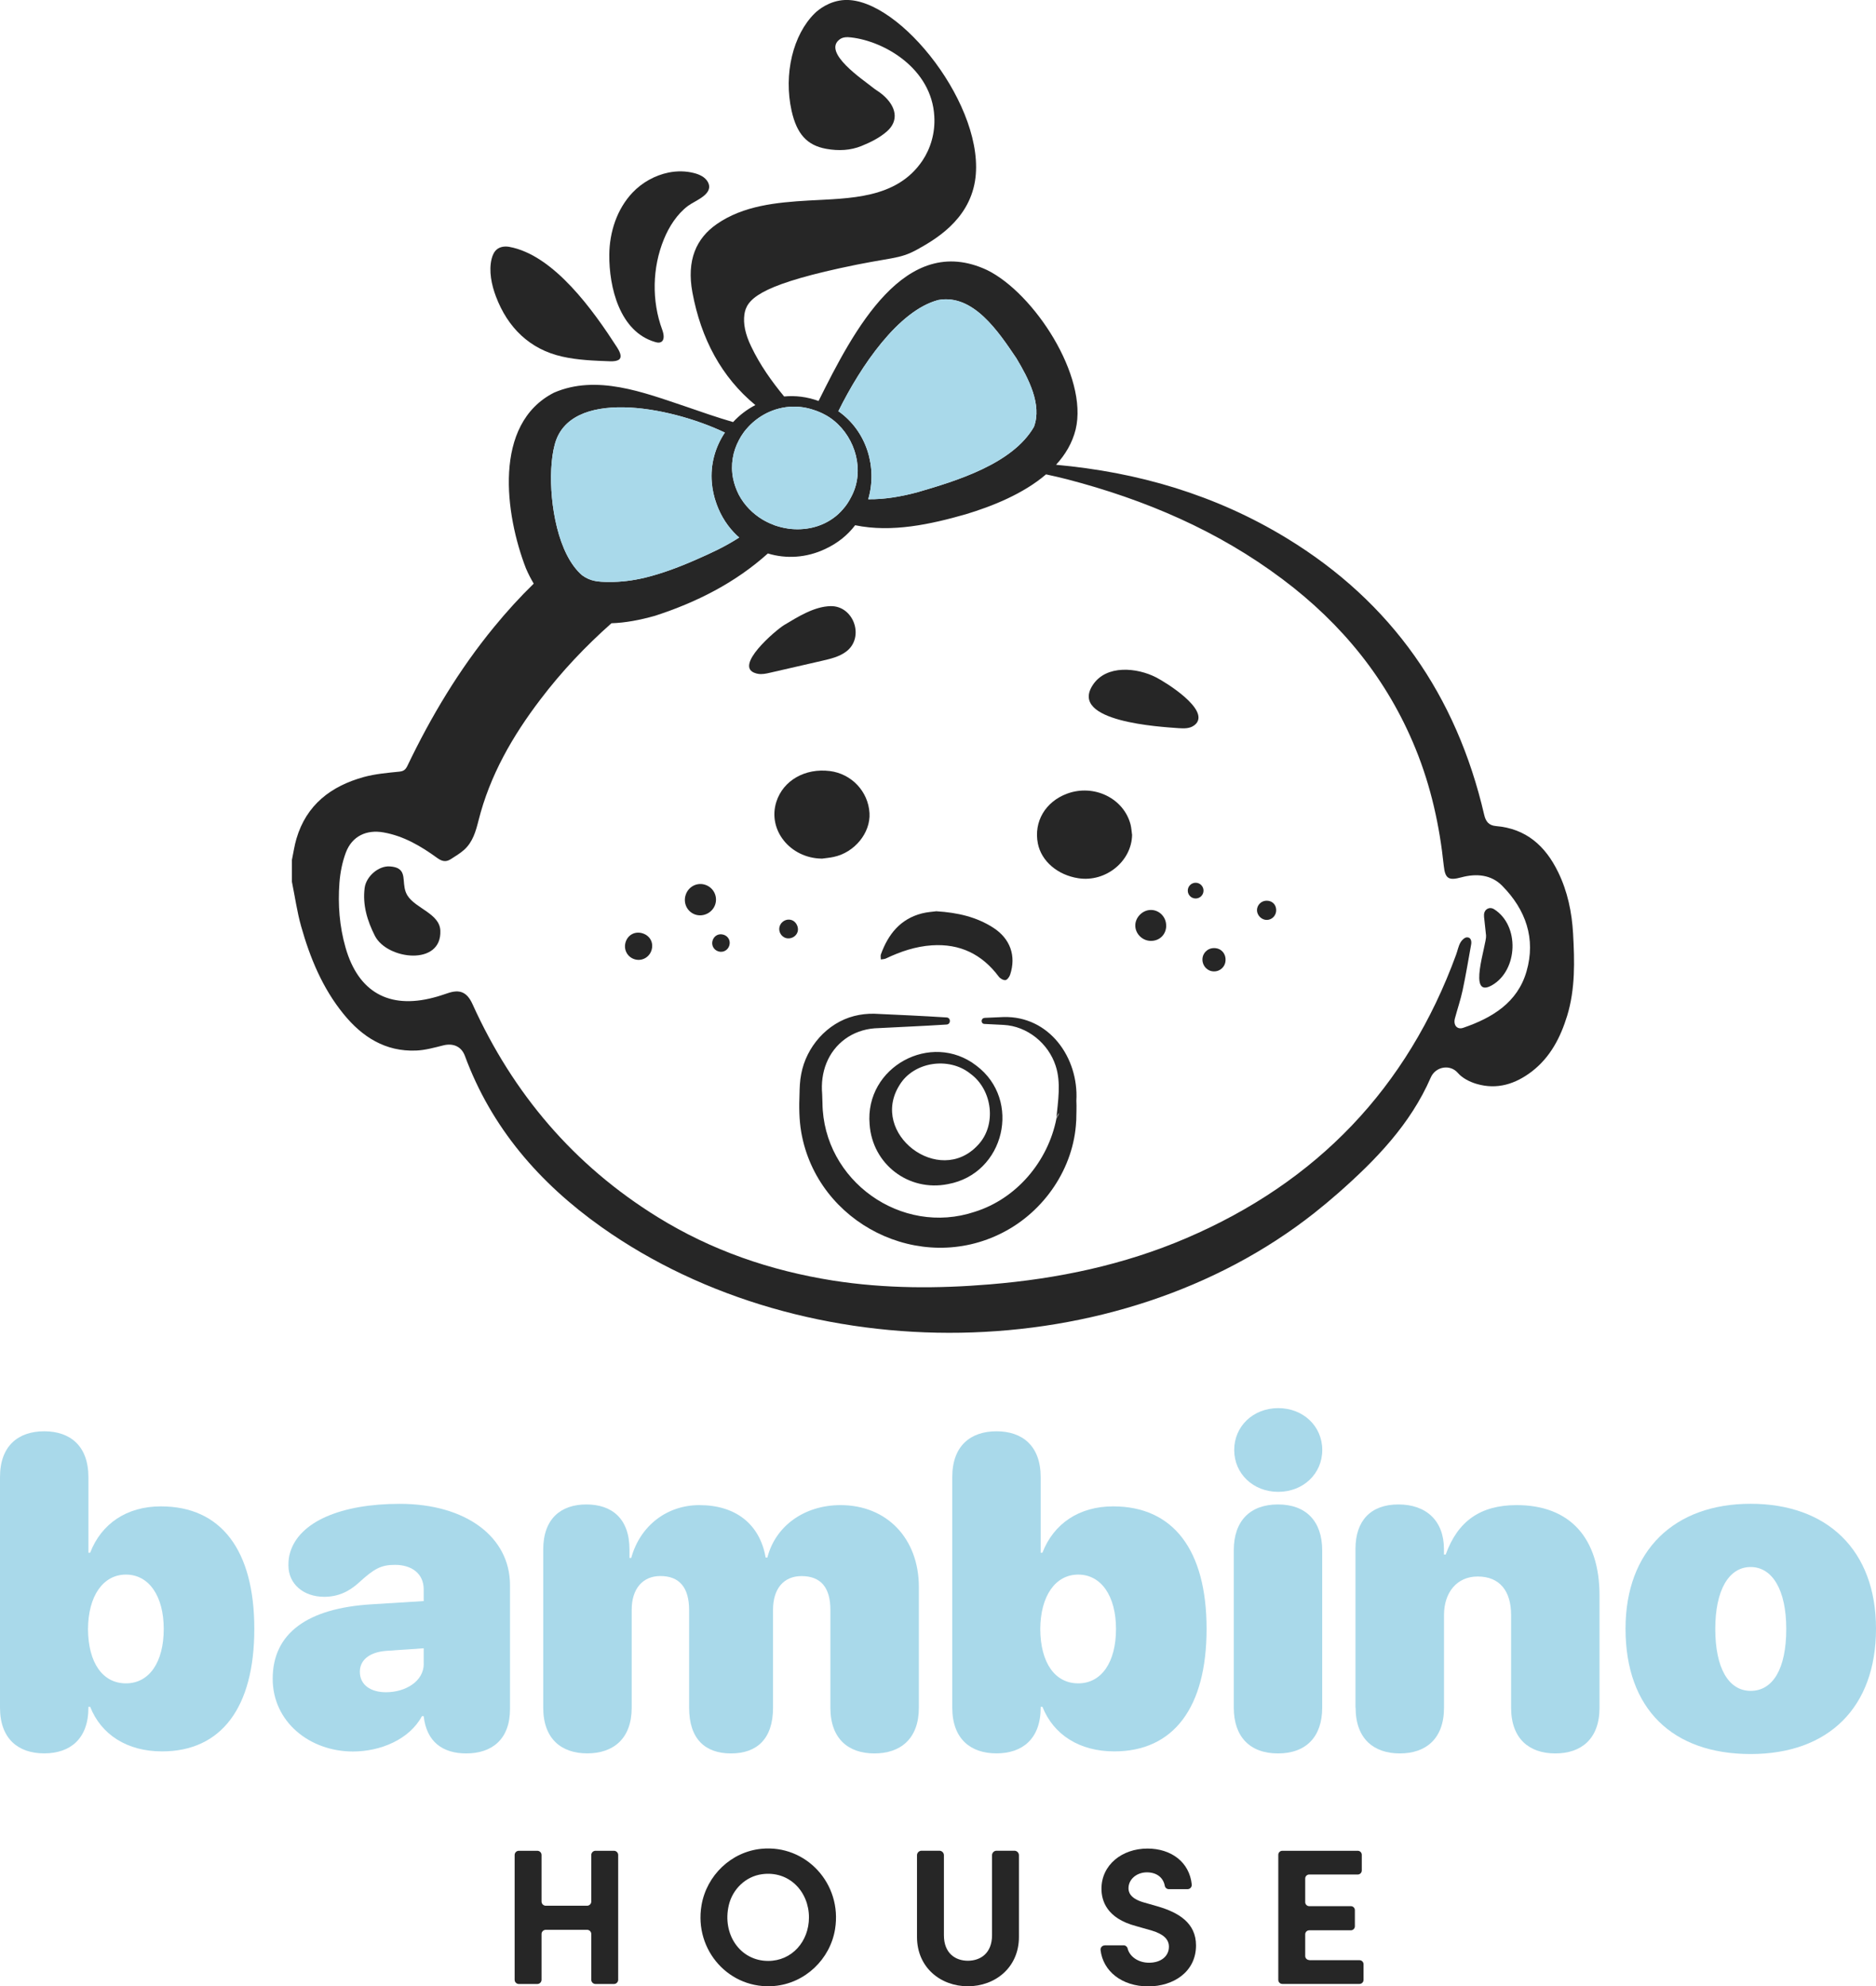
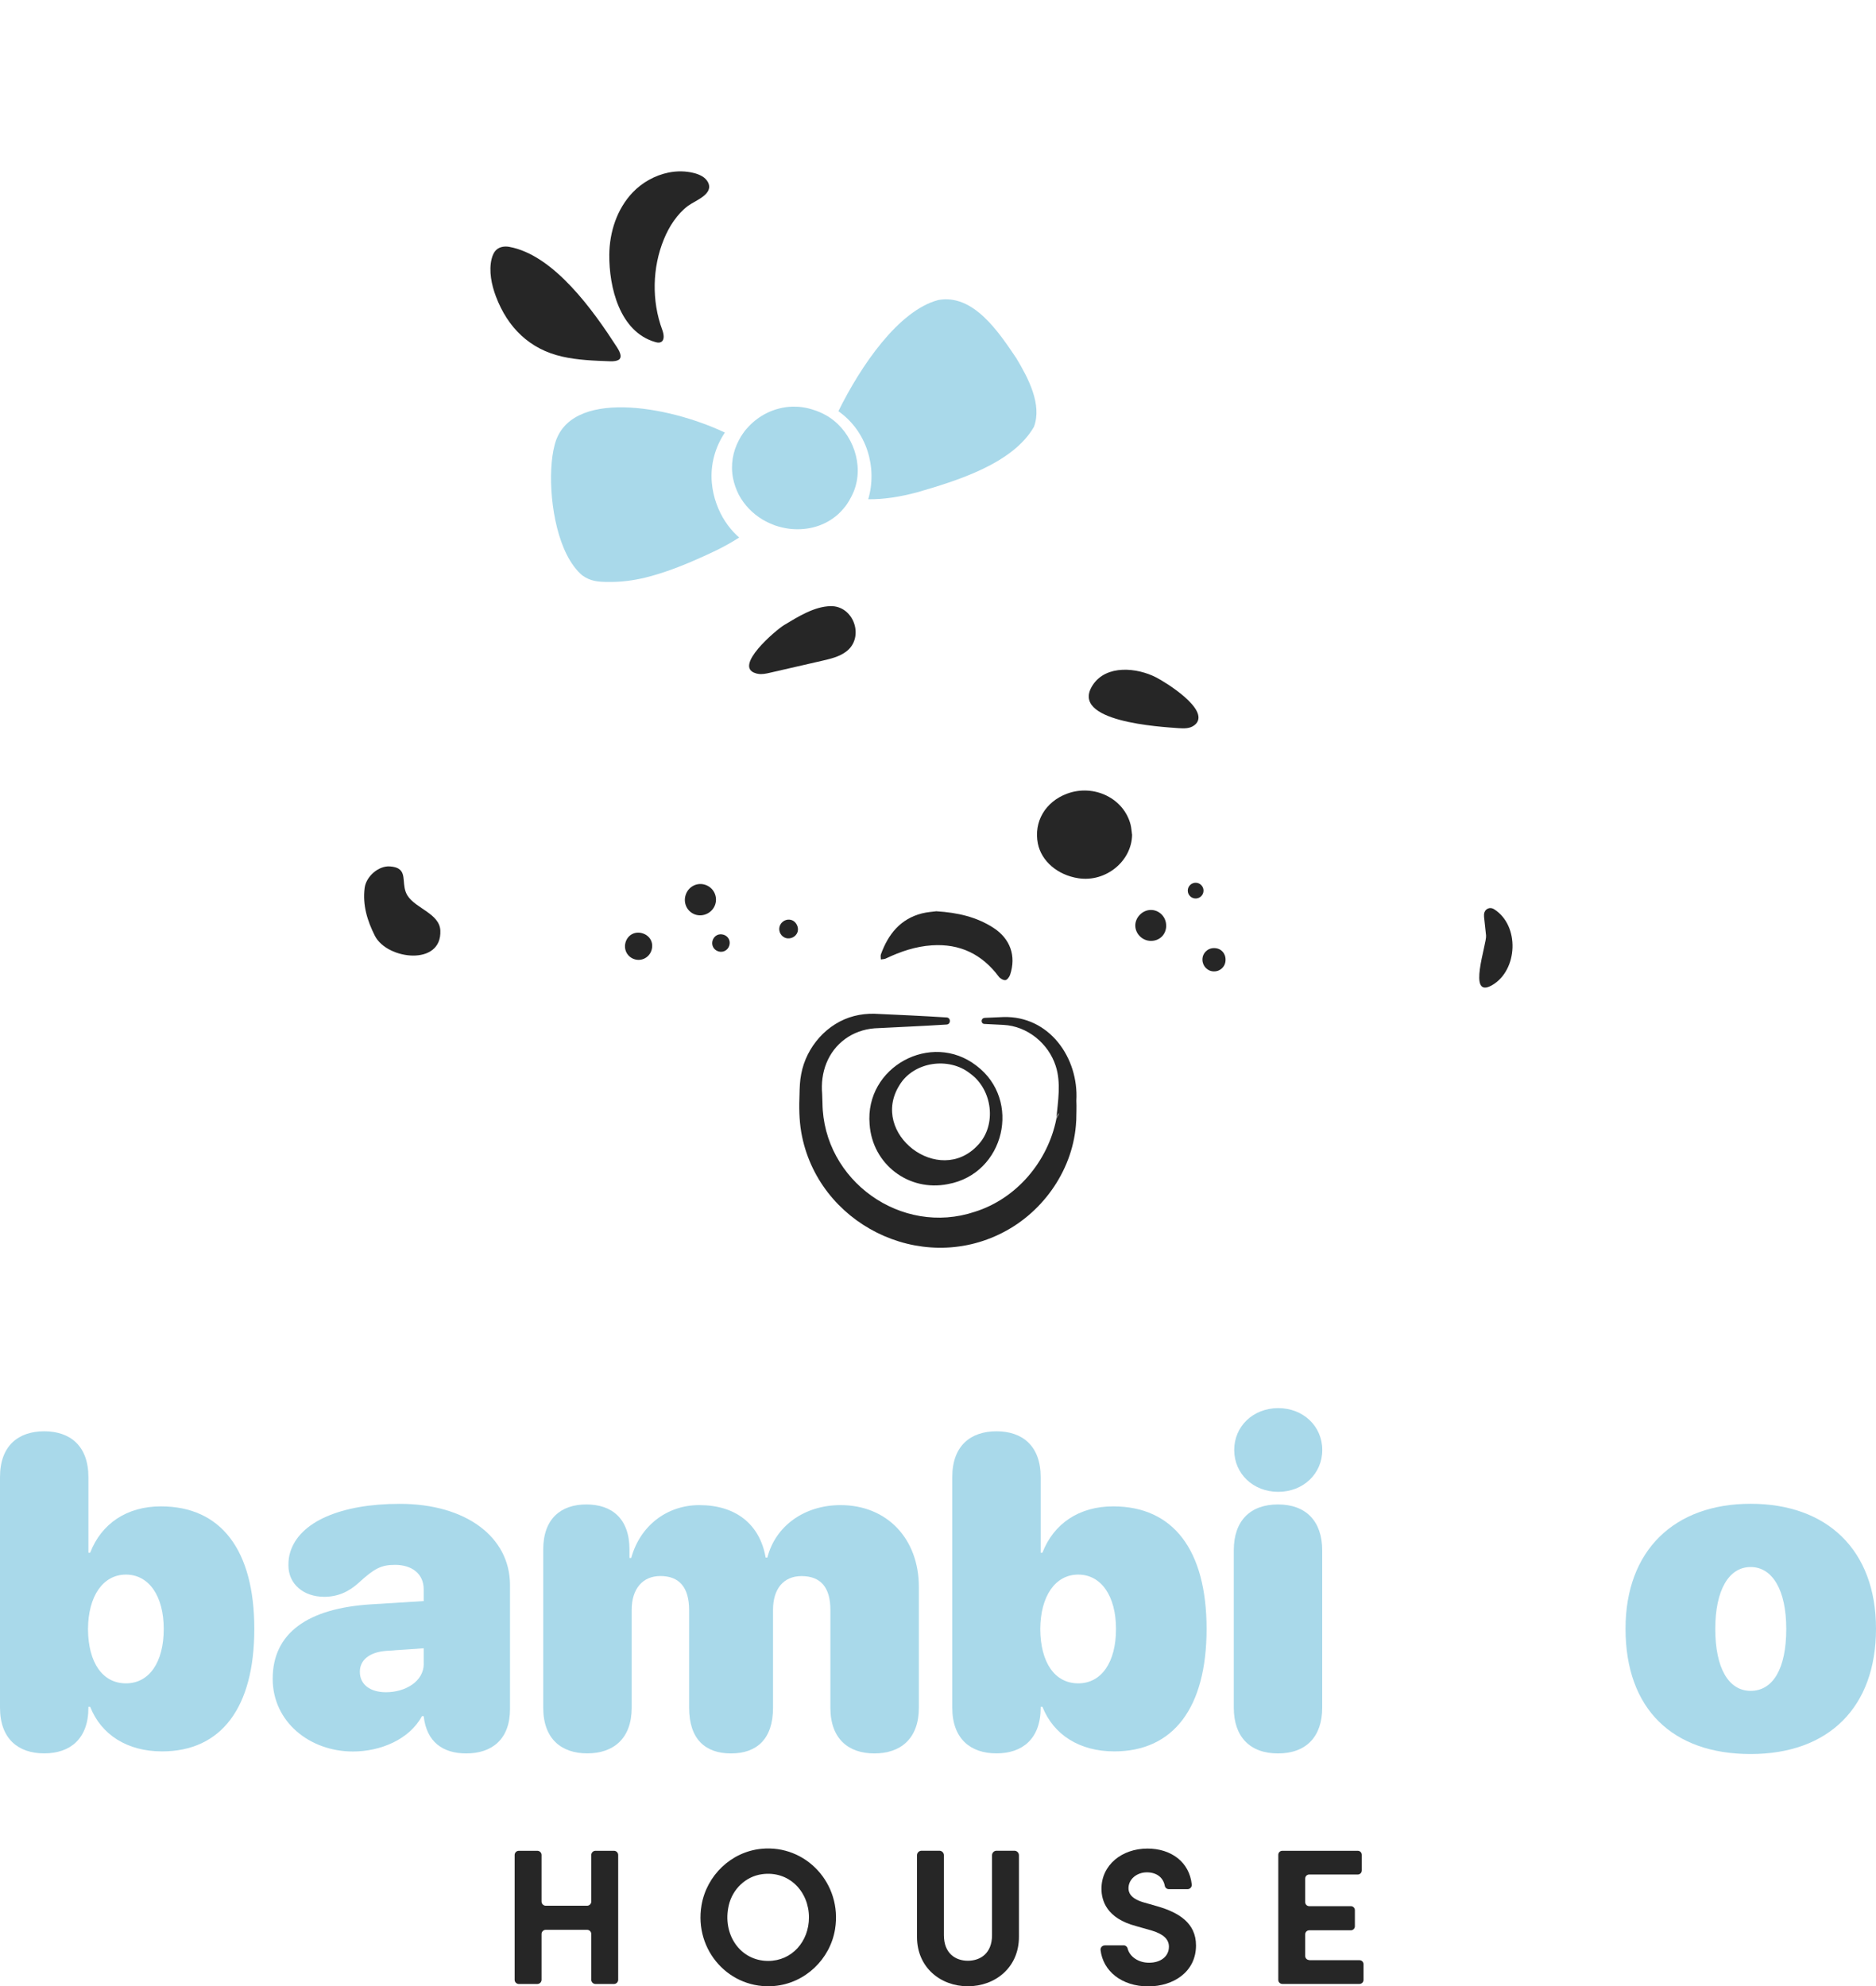
<svg xmlns="http://www.w3.org/2000/svg" id="Layer_2" viewBox="0 0 312.33 330.74">
  <defs>
    <style>.cls-1{fill:#a9d9ea;}.cls-2{fill:#262626;}</style>
  </defs>
  <g id="Layer_1-2">
    <path class="cls-2" d="m163.87,169.49l3.21-.14c7.6-.2,12.53,6.77,12.12,13.93.06,1.05-.01,2.26-.02,3.39v-.19c.02.4-.19.92-.48,1.19l.47-.98c-.38,7.79-5.3,15.01-12.22,18.55-13.76,7.1-30.89-1.48-33.55-16.7-.36-2.09-.38-4.29-.29-6.39.02-.93.05-2.17.28-3.3.84-4.53,4.32-8.52,8.82-9.67,1.09-.28,2.21-.4,3.32-.38,4.08.19,8.04.36,12.07.62.73.05.72,1.13,0,1.18-4,.26-8.06.42-12,.63-1.8.14-3.51.76-4.89,1.77-2.91,2.12-4.15,5.6-3.83,9.17,0,0,.05,1.5.05,1.5.14,12.94,13.14,22.2,25.36,18.11,6.94-2.17,12.16-8.36,13.58-15.46,0,0,.47-.98.47-.98-.29.26-.49.77-.48,1.16v-.2c.28-2.9.82-6.04-.11-8.84-1.21-3.72-4.71-6.6-8.68-6.8,0,0-3.18-.16-3.18-.16-.62-.02-.61-.96,0-.99h0Z" />
    <path class="cls-2" d="m162.56,177.45c7.58,5.7,4.72,18-4.74,19.72-6.53,1.31-12.58-3.3-13.04-9.95-.83-9.58,10.28-15.58,17.78-9.77h0Zm-1.01,1.33c-3.57-2.87-9.46-2-11.81,1.93-5.03,8.06,6.61,16.95,13.06,9.97,3.17-3.3,2.46-9.21-1.25-11.9h0Z" />
    <path class="cls-2" d="m103.02,59.9c-.28.19-.75.28-1.44.26-2.67-.1-5.36-.19-7.97-.78-5.43-1.22-9.09-4.84-11.04-10-.73-1.92-1.22-4.25-.72-6.28.15-.6.41-1.2.88-1.58.55-.45,1.33-.54,2.03-.42,7.5,1.35,14.1,10.75,17.94,16.69.69,1.06.82,1.77.32,2.12Z" />
    <path class="cls-2" d="m111.32,28.73c1.4-.28,2.85-.27,4.24.09.9.23,1.83.66,2.28,1.47,1.11,2.03-2.09,3.09-3.28,3.98-1.83,1.36-3.18,3.48-4.03,5.57-1.94,4.73-2.05,10.27-.28,15.06.27.73.46,1.76-.25,2.08-.29.13-.62.06-.92-.03-5.93-1.71-7.69-9.17-7.64-14.53.03-3.77,1.27-7.6,3.86-10.34,1.6-1.69,3.75-2.89,6.02-3.35Z" />
    <path class="cls-2" d="m155.92,151.74c3.52.22,6.66.94,9.45,2.74,2.83,1.82,3.84,4.7,2.8,7.83-.12.36-.49.86-.78.89-.35.04-.87-.26-1.11-.58-2.79-3.74-6.48-5.52-11.14-5.21-2.7.18-5.22,1.03-7.65,2.19-.25.12-.56.11-.84.16,0-.28-.08-.6.01-.85,1.21-3.34,3.23-5.9,6.84-6.82.86-.22,1.77-.27,2.43-.36Z" />
-     <path class="cls-2" d="m136.79,142.97c-5.26-.08-9.04-4.8-7.53-9.48,1.14-3.54,4.78-5.62,8.91-5.1,3.61.46,6.38,3.4,6.59,7,.19,3.29-2.48,6.57-5.97,7.3-.66.14-1.33.2-1.99.29Z" />
    <path class="cls-2" d="m188.48,138.96c-.04,4.44-4.38,7.98-8.94,7.28-3.47-.53-6.17-2.85-6.75-5.79-.71-3.63,1.25-6.96,4.88-8.3,4.45-1.64,9.41.76,10.55,5.13.14.54.17,1.12.25,1.68Z" />
    <path class="cls-2" d="m66.37,144.66c1.35.84.43,2.83,1.48,4.48,1.37,2.14,5.33,2.99,5.46,5.8.28,5.97-8.87,4.88-10.9.88-1.26-2.49-2.07-5.13-1.7-7.98.24-1.86,2.27-3.71,4.22-3.57.65.05,1.1.18,1.43.38Z" />
    <path class="cls-2" d="m247.41,155.77c-.06-.59-.18-1.64-.29-2.69-.03-.27-.07-.54-.05-.81.08-.91.93-1.35,1.7-.86,4.27,2.72,3.95,10.12-.33,12.62-4.27,2.49-.88-6.86-1.03-8.26Z" />
    <path class="cls-2" d="m120.49,155.65c.79.26,1.18,1.05.92,1.83-.26.78-1.06,1.19-1.84.93-.78-.26-1.18-1.06-.92-1.84.26-.79,1.05-1.18,1.83-.92Z" />
    <path class="cls-2" d="m119.08,150.59c-.44,1.37-1.96,2.15-3.32,1.7-1.34-.45-2.05-1.89-1.61-3.26.45-1.41,1.92-2.16,3.29-1.69,1.35.46,2.07,1.9,1.64,3.25Z" />
    <path class="cls-2" d="m194.16,154.08c.02,1.47-1.05,2.58-2.51,2.59-1.41.02-2.61-1.13-2.64-2.52-.02-1.37,1.17-2.6,2.55-2.63,1.4-.03,2.57,1.12,2.59,2.55Z" />
    <path class="cls-2" d="m204.04,159.82c0,1.1-.85,1.94-1.93,1.93-1.07,0-1.92-.88-1.92-1.97,0-1.08.86-1.92,1.95-1.91,1.11,0,1.91.83,1.9,1.94Z" />
    <path class="cls-2" d="m108.45,158.28c-.41,1.21-1.69,1.84-2.89,1.42-1.2-.42-1.8-1.71-1.37-2.92.42-1.18,1.61-1.76,2.82-1.36,1.25.41,1.86,1.62,1.44,2.86Z" />
-     <path class="cls-2" d="m210.92,153.18c-.86.02-1.64-.75-1.65-1.61,0-.84.67-1.55,1.53-1.59.95-.04,1.64.59,1.67,1.52.03.91-.66,1.66-1.55,1.68Z" />
    <path class="cls-2" d="m130.84,156.2c-.8-.24-1.28-1.11-1.05-1.92.24-.85,1.17-1.36,2-1.08.76.25,1.24,1.2,1,1.97-.24.79-1.15,1.26-1.95,1.03Z" />
    <circle class="cls-2" cx="199.06" cy="148.3" r="1.31" />
    <g>
-       <path class="cls-2" d="m261.9,155.48c-.2-3.55-.91-7.04-2.5-10.28-2.11-4.34-5.32-7.23-10.35-7.65-1.19-.1-1.7-.78-1.95-1.87-4.61-19.87-15.39-35.39-32.84-46.04-2.93-1.79-5.98-3.4-9.12-4.81-3.09-1.39-6.27-2.58-9.49-3.59-3.22-1-6.5-1.81-9.81-2.45-3.31-.63-6.66-1.09-10.02-1.4,1.54-1.68,2.7-3.62,3.26-5.87,2.14-8.89-6.96-22.73-14.74-26.55-13.69-6.41-22.23,10.08-28.06,21.8-1.94-.71-3.88-.93-5.73-.75-2.08-2.53-4-5.21-5.48-8.31-1.03-2.12-1.34-3.87-1.14-5.33.33-2.46,2.33-4.73,15.8-7.7,8.8-1.94,9.86-1.4,13.06-3.18,2.7-1.52,8.43-4.71,9.53-11.32C164.32,18.04,149.87-.4,140.65,0c-2.55.12-4.38,1.6-5,2.21-3.62,3.55-5.22,10.11-3.86,16.24.87,3.87,2.57,5.75,5.76,6.33,2.05.37,4.06.27,5.87-.47,1.5-.61,3-1.34,4.24-2.43,2.01-1.76,1.63-4.14-.76-6.15-.56-.47-1.18-.8-1.73-1.26-1.33-1.1-8.38-5.75-5.35-7.93.52-.38,1.2-.39,1.86-.31,5.55.62,13.43,5.17,13.87,13.13.17,2.8-.64,5.39-1.97,7.38-4.31,6.42-12.18,6.26-18.97,6.65-5.35.31-10.84.85-15.26,3.91-3.42,2.37-5.07,6-4.07,11.4,1.44,7.72,4.84,14.09,10.48,18.75-1.4.72-2.65,1.68-3.71,2.83-2.72-.79-5.37-1.72-8.07-2.65-6.84-2.29-14.65-5.32-21.74-2.25-10.25,5.22-8.13,20.33-4.69,29.23.4.94.84,1.79,1.31,2.57-2.31,2.25-4.51,4.67-6.6,7.22-5.83,7.1-10.5,14.91-14.46,23.18-.31.61-.63.84-1.34.91-1.97.2-3.97.37-5.88.89-5.46,1.51-9.56,4.61-11.23,10.29-.34,1.15-.5,2.35-.75,3.52v3.63c.5,2.46.85,4.96,1.52,7.37,1.49,5.29,3.56,10.34,7.08,14.66,3.1,3.82,6.97,6.29,12.08,6.08,1.5-.06,3-.48,4.48-.85,1.64-.43,3.04.14,3.63,1.71,4.44,12.03,12.44,21.22,22.76,28.54,34.05,24.11,85.88,23.57,118.69-2.37,1.34-1.06,2.67-2.17,3.96-3.3,6.24-5.5,12-11.42,15.4-19.23.79-1.84,3.21-2.28,4.51-.78.75.88,2.01,1.51,3.15,1.84,3.38.99,6.44.02,9.18-2.08,3.08-2.38,4.76-5.65,5.88-9.29,1.36-4.48,1.23-9.07.98-13.65Zm-105.7-105.52c5.85-1.08,10.06,5.32,13.01,9.69,2.03,3.38,4.3,7.73,2.93,11.42-3.55,6.17-12.91,9.01-19.46,10.91-2.71.72-5.45,1.19-8.13,1.15,1.53-5.23-.18-11.28-4.97-14.66,3.74-7.58,10.01-16.76,16.62-18.51Zm-33.17,23.31c.2-.39.43-.77.69-1.13.27-.4.6-.78.93-1.13.84-.89,1.83-1.63,2.93-2.19,1.33-.67,2.83-1.07,4.39-1.11,1.15-.02,2.36.15,3.56.57.25.07.49.17.74.27.33.13.64.27.95.44.57.29,1.11.64,1.61,1.05,3.64,2.94,5.16,8.39,2.93,12.61-.04.08-.08.16-.12.23-.36.7-.78,1.33-1.27,1.88-.51.6-1.07,1.12-1.69,1.55-2.11,1.51-4.75,2.05-7.32,1.73-.77-.1-1.56-.29-2.31-.54h0c-.59-.22-1.19-.48-1.75-.79-.12-.07-.25-.14-.37-.21-1.6-.97-3-2.36-3.94-4.14-.45-.9-.76-1.8-.94-2.68-.45-2.29-.04-4.51.98-6.41Zm-30.69.82c2.4-9.46,18.9-6.55,28.34-2.06-1.59,2.38-2.44,5.28-2.17,8.35.1,1.16.35,2.35.79,3.55.75,2.08,1.92,3.84,3.38,5.23.14.12.25.23.39.34-1.14.74-2.33,1.4-3.56,2.02-1.1.53-2.23,1.07-3.4,1.57-2.84,1.26-5.81,2.39-8.72,3.1-2.02.48-4.03.74-6.02.71-1.82,0-3.07-.11-4.44-1.1-1-.85-1.86-2.04-2.57-3.44-2.7-5.36-3.2-13.85-2.02-18.27Zm161.81,87.65c-1.49,5.2-5.72,7.75-10.53,9.4-1.03.36-1.69-.44-1.4-1.55.42-1.57.95-3.12,1.29-4.71.54-2.53.96-5.08,1.42-7.63.1-.58-.07-1.2-.71-1.17-.38.01-.87.48-1.08.87-.34.61-.47,1.33-.71,2-8.13,22.24-23.19,37.9-44.9,47.21-10.43,4.47-21.42,6.77-32.69,7.7-8.74.73-17.47.73-26.16-.63-10.42-1.65-20.22-5.01-29.21-10.58-13.92-8.61-24.06-20.55-30.79-35.42-.91-2.02-2.11-2.56-4.17-1.84-.77.26-1.54.52-2.33.72-7.44,1.96-12.54-.94-14.65-8.32-1.01-3.53-1.29-7.14-1.02-10.77.13-1.71.47-3.46,1.07-5.06,1.03-2.72,3.41-3.86,6.28-3.35,3.38.6,6.24,2.3,8.94,4.26.79.57,1.44.7,2.22.21.78-.5,1.58-.97,2.26-1.58,1.43-1.29,1.93-3.06,2.39-4.88,1.88-7.49,5.66-14.06,10.3-20.15,3.54-4.67,7.52-8.87,11.83-12.69,2.31-.07,4.75-.53,7.28-1.25,6.9-2.24,13.35-5.5,18.76-10.37,3.02.92,6.4.75,9.56-.75,2.09-.97,3.75-2.34,4.97-3.95,6.12,1.26,12.56-.15,18.46-1.84,4.33-1.31,9.52-3.37,13.32-6.63,1.2.26,2.4.53,3.59.84,12.94,3.38,25.05,8.55,35.79,16.62,9.9,7.43,17.46,16.71,22.15,28.24,2.55,6.26,3.99,12.78,4.69,19.48.23,2.14.81,2.49,2.89,1.93,2.54-.69,5.02-.47,6.86,1.42,3.9,3.96,5.6,8.78,4.03,14.22Z" />
      <path class="cls-1" d="m172.14,71.07c-3.55,6.17-12.91,9.01-19.46,10.91-2.71.72-5.45,1.19-8.13,1.15,1.53-5.23-.18-11.28-4.97-14.66,3.74-7.58,10.01-16.76,16.62-18.51,5.85-1.08,10.06,5.32,13.01,9.69,2.03,3.38,4.3,7.73,2.93,11.42Z" />
      <path class="cls-1" d="m141.76,82.65c-.04.08-.08.16-.12.23-.36.7-.78,1.33-1.27,1.88-.51.6-1.07,1.12-1.69,1.55-2.11,1.51-4.75,2.05-7.32,1.73-.77-.1-1.56-.29-2.31-.54h0c-.59-.22-1.19-.48-1.75-.79-.12-.07-.25-.14-.37-.21-1.6-.97-3-2.36-3.94-4.14-.45-.9-.76-1.8-.94-2.68-.45-2.29-.04-4.51.98-6.41.2-.39.43-.77.69-1.13.27-.4.6-.78.93-1.13.84-.89,1.83-1.63,2.93-2.19,1.33-.67,2.83-1.07,4.39-1.11,1.15-.02,2.36.15,3.56.57.25.07.49.17.74.27.33.13.64.27.95.44.57.29,1.11.64,1.61,1.05,3.64,2.94,5.16,8.39,2.93,12.61Z" />
      <path class="cls-1" d="m123.07,89.5c-1.14.74-2.33,1.4-3.56,2.02-1.1.53-2.23,1.07-3.4,1.57-2.84,1.26-5.81,2.39-8.72,3.1-2.02.48-4.03.74-6.02.71-1.82,0-3.07-.11-4.44-1.1-1-.85-1.86-2.04-2.57-3.44-2.7-5.36-3.2-13.85-2.02-18.27,2.4-9.46,18.9-6.55,28.34-2.06-1.59,2.38-2.44,5.28-2.17,8.35.1,1.16.35,2.35.79,3.55.75,2.08,1.92,3.84,3.38,5.23.14.12.25.23.39.34Z" />
    </g>
    <path class="cls-2" d="m125.87,112.13c.1.03.21.05.33.07.66.12,1.34-.03,1.99-.18,2.9-.67,5.81-1.33,8.71-2,1.4-.32,2.86-.67,4-1.54,3.09-2.36,1.24-7.63-2.62-7.55-2.73.06-5.42,1.77-7.7,3.13-1.41.84-8.62,6.98-4.72,8.06Z" />
    <path class="cls-2" d="m199.1,120.53c-.09.09-.19.19-.31.27-.71.53-1.67.51-2.55.45-2.96-.22-18.38-1.05-14.29-7.21,2.26-3.41,7.37-2.87,10.52-1.25,1.65.84,8.87,5.32,6.64,7.74Z" />
    <path class="cls-1" d="m0,284.35v-38.4c0-5.21,3.05-7.62,7.36-7.62s7.36,2.41,7.36,7.65v12.57h.29c1.87-4.85,6.11-7.72,11.78-7.72,10.02,0,15.55,7.29,15.55,20.4s-5.5,20.4-15.37,20.4c-5.82,0-10.13-2.8-11.96-7.43h-.29v.14c0,5.21-3.05,7.62-7.36,7.62s-7.36-2.41-7.36-7.62Zm27.26-13.11c0-5.5-2.48-9.05-6.29-9.05s-6.29,3.56-6.32,9.09c.04,5.6,2.44,9.02,6.32,9.02s6.29-3.52,6.29-9.05Z" />
    <path class="cls-1" d="m45.4,279.53c0-7.61,5.85-11.75,16.45-12.39l8.69-.54v-1.94c0-2.66-2.01-4.09-4.78-4.09-2.3,0-3.45.61-6,2.95-1.72,1.58-3.59,2.37-5.78,2.37-3.48,0-5.96-2.16-5.96-5.21,0-.9.07-1.47.29-2.19,1.51-5.06,8.37-8.08,18.25-8.08,10.99,0,18.35,5.5,18.35,13.54v20.62c0,5.1-3.05,7.4-7.29,7.4-3.88,0-6.61-1.9-7.08-6.21h-.29c-2.08,3.88-6.9,5.89-11.49,5.89-7.22,0-13.36-4.96-13.36-12.1Zm25.14-2.48v-2.59l-6.25.43c-2.8.22-4.38,1.54-4.38,3.48,0,2.16,1.76,3.41,4.35,3.41,3.27,0,6.29-1.83,6.29-4.74Z" />
    <path class="cls-1" d="m90.44,284.35v-26.33c0-5.14,2.95-7.51,7.18-7.51s7.18,2.33,7.18,7.51v1.4h.29c1.47-5.35,5.93-8.8,11.35-8.8,6.03,0,10.06,3.16,11.03,8.73h.29c1.33-5.24,6.14-8.73,12.18-8.73,7.72,0,13.04,5.57,13.04,13.65v20.08c0,5.21-3.09,7.62-7.4,7.62s-7.33-2.41-7.33-7.62v-16.27c0-3.77-1.62-5.64-4.81-5.64-2.98,0-4.74,2.12-4.74,5.6v16.31c0,5.21-2.69,7.62-7,7.62s-6.97-2.41-6.97-7.62v-16.24c0-3.77-1.62-5.68-4.78-5.68-2.98,0-4.78,2.16-4.78,5.6v16.31c0,5.21-3.09,7.62-7.4,7.62s-7.33-2.41-7.33-7.62Z" />
    <path class="cls-1" d="m158.54,284.35v-38.4c0-5.21,3.05-7.62,7.36-7.62s7.36,2.41,7.36,7.65v12.57h.29c1.87-4.85,6.11-7.72,11.78-7.72,10.02,0,15.55,7.29,15.55,20.4s-5.5,20.4-15.37,20.4c-5.82,0-10.13-2.8-11.96-7.43h-.29v.14c0,5.21-3.05,7.62-7.36,7.62s-7.36-2.41-7.36-7.62Zm27.26-13.11c0-5.5-2.48-9.05-6.29-9.05s-6.29,3.56-6.32,9.09c.04,5.6,2.44,9.02,6.32,9.02s6.29-3.52,6.29-9.05Z" />
    <path class="cls-1" d="m212.77,250.51c-4.67,0-7.36,2.77-7.36,7.62v26.22c0,4.85,2.69,7.62,7.36,7.62s7.36-2.77,7.36-7.62v-26.19c0-4.85-2.69-7.65-7.36-7.65Z" />
-     <path class="cls-1" d="m225.67,284.35v-26.44c0-4.71,2.55-7.4,7.15-7.4s7.58,2.69,7.58,7.44v.9h.29c2.01-5.57,5.78-8.23,11.82-8.23,8.91,0,13.79,5.53,13.79,15.05v18.68c0,5.21-3.05,7.62-7.36,7.62s-7.36-2.41-7.36-7.62v-15.41c0-3.99-1.87-6.43-5.57-6.43-3.48,0-5.6,2.69-5.6,6.39v15.45c0,5.21-3.05,7.62-7.36,7.62s-7.36-2.41-7.36-7.62Z" />
    <path class="cls-1" d="m270.63,271.2c0-13.04,8.12-20.8,20.83-20.8s20.87,7.69,20.87,20.8-7.9,20.87-20.87,20.87-20.83-7.47-20.83-20.87Zm26.76.04c0-6.47-2.3-10.31-5.93-10.31s-5.89,3.84-5.89,10.31,2.19,10.31,5.89,10.31,5.93-3.66,5.93-10.31Z" />
    <path class="cls-1" d="m212.81,248.41c4.17,0,7.33-3.02,7.33-6.97s-3.16-6.97-7.33-6.97-7.33,3.02-7.33,6.97,3.16,6.97,7.33,6.97Z" />
    <g>
      <path class="cls-2" d="m99.14,308.18h3.08c.38,0,.7.31.7.7v20.78c0,.38-.31.7-.7.7h-3.08c-.38,0-.7-.31-.7-.7v-7.62c0-.38-.31-.7-.7-.7h-6.88c-.38,0-.7.31-.7.7v7.62c0,.38-.31.7-.7.7h-3.08c-.38,0-.7-.31-.7-.7v-20.78c0-.38.31-.7.7-.7h3.08c.38,0,.7.31.7.7v7.75c0,.38.31.7.7.7h6.88c.38,0,.7-.31.7-.7v-7.75c0-.38.31-.7.7-.7Z" />
      <path class="cls-2" d="m116.79,317.27c.84-4.98,4.94-8.93,9.97-9.42,7.44-.73,13.48,5.83,12.27,13.36-.81,5.04-5,9.02-10.08,9.48-7.48.68-13.42-5.92-12.16-13.42Zm17.89,2.01c0-4.33-3.33-7.82-7.82-7.2-2.71.37-4.89,2.48-5.52,5.14-1.15,4.87,1.89,9.3,6.55,9.3,3.96,0,6.79-3.25,6.79-7.24Z" />
      <path class="cls-2" d="m152.67,322.53v-13.61c0-.41.34-.75.75-.75h2.98c.41,0,.75.34.75.75v13.32c0,3.03,1.93,4.25,3.99,4.25s4.02-1.22,4.02-4.25v-13.32c0-.41.34-.75.75-.75h2.98c.41,0,.75.34.75.75v13.61c0,5.09-3.96,8.21-8.5,8.21s-8.47-3.12-8.47-8.21Z" />
      <path class="cls-2" d="m183.91,323.92h3.16c.31,0,.58.21.66.51.32,1.34,1.74,2.39,3.57,2.39,2,0,3.31-1.09,3.31-2.67,0-1.22-.9-2.09-2.8-2.67l-2.7-.77c-4.86-1.29-5.73-4.22-5.73-6.21,0-3.96,3.41-6.69,7.66-6.69,3.92,0,6.99,2.23,7.37,5.98.04.41-.27.78-.68.78h-3.14c-.33,0-.61-.24-.67-.56-.23-1.3-1.28-2.24-2.98-2.24s-3.06,1.16-3.06,2.64c0,.55.16,1.67,2.48,2.35l2.48.71c3.35,1,6.28,2.7,6.28,6.47,0,4.41-3.77,6.82-7.95,6.82-4.41,0-7.53-2.54-7.94-6.04-.05-.41.27-.78.68-.78Z" />
      <path class="cls-2" d="m217.97,326.4h8.37c.37,0,.67.3.67.67v2.61c0,.37-.3.67-.67.67h-12.85c-.37,0-.67-.3-.67-.67v-20.83c0-.37.3-.67.67-.67h12.56c.37,0,.67.3.67.67v2.61c0,.37-.3.67-.67.67h-8.08c-.37,0-.67.3-.67.67v3.93c0,.37.3.67.67.67h6.93c.37,0,.67.3.67.67v2.68c0,.37-.3.67-.67.67h-6.93c-.37,0-.67.3-.67.67v3.61c0,.37.3.67.67.67Z" />
    </g>
  </g>
</svg>